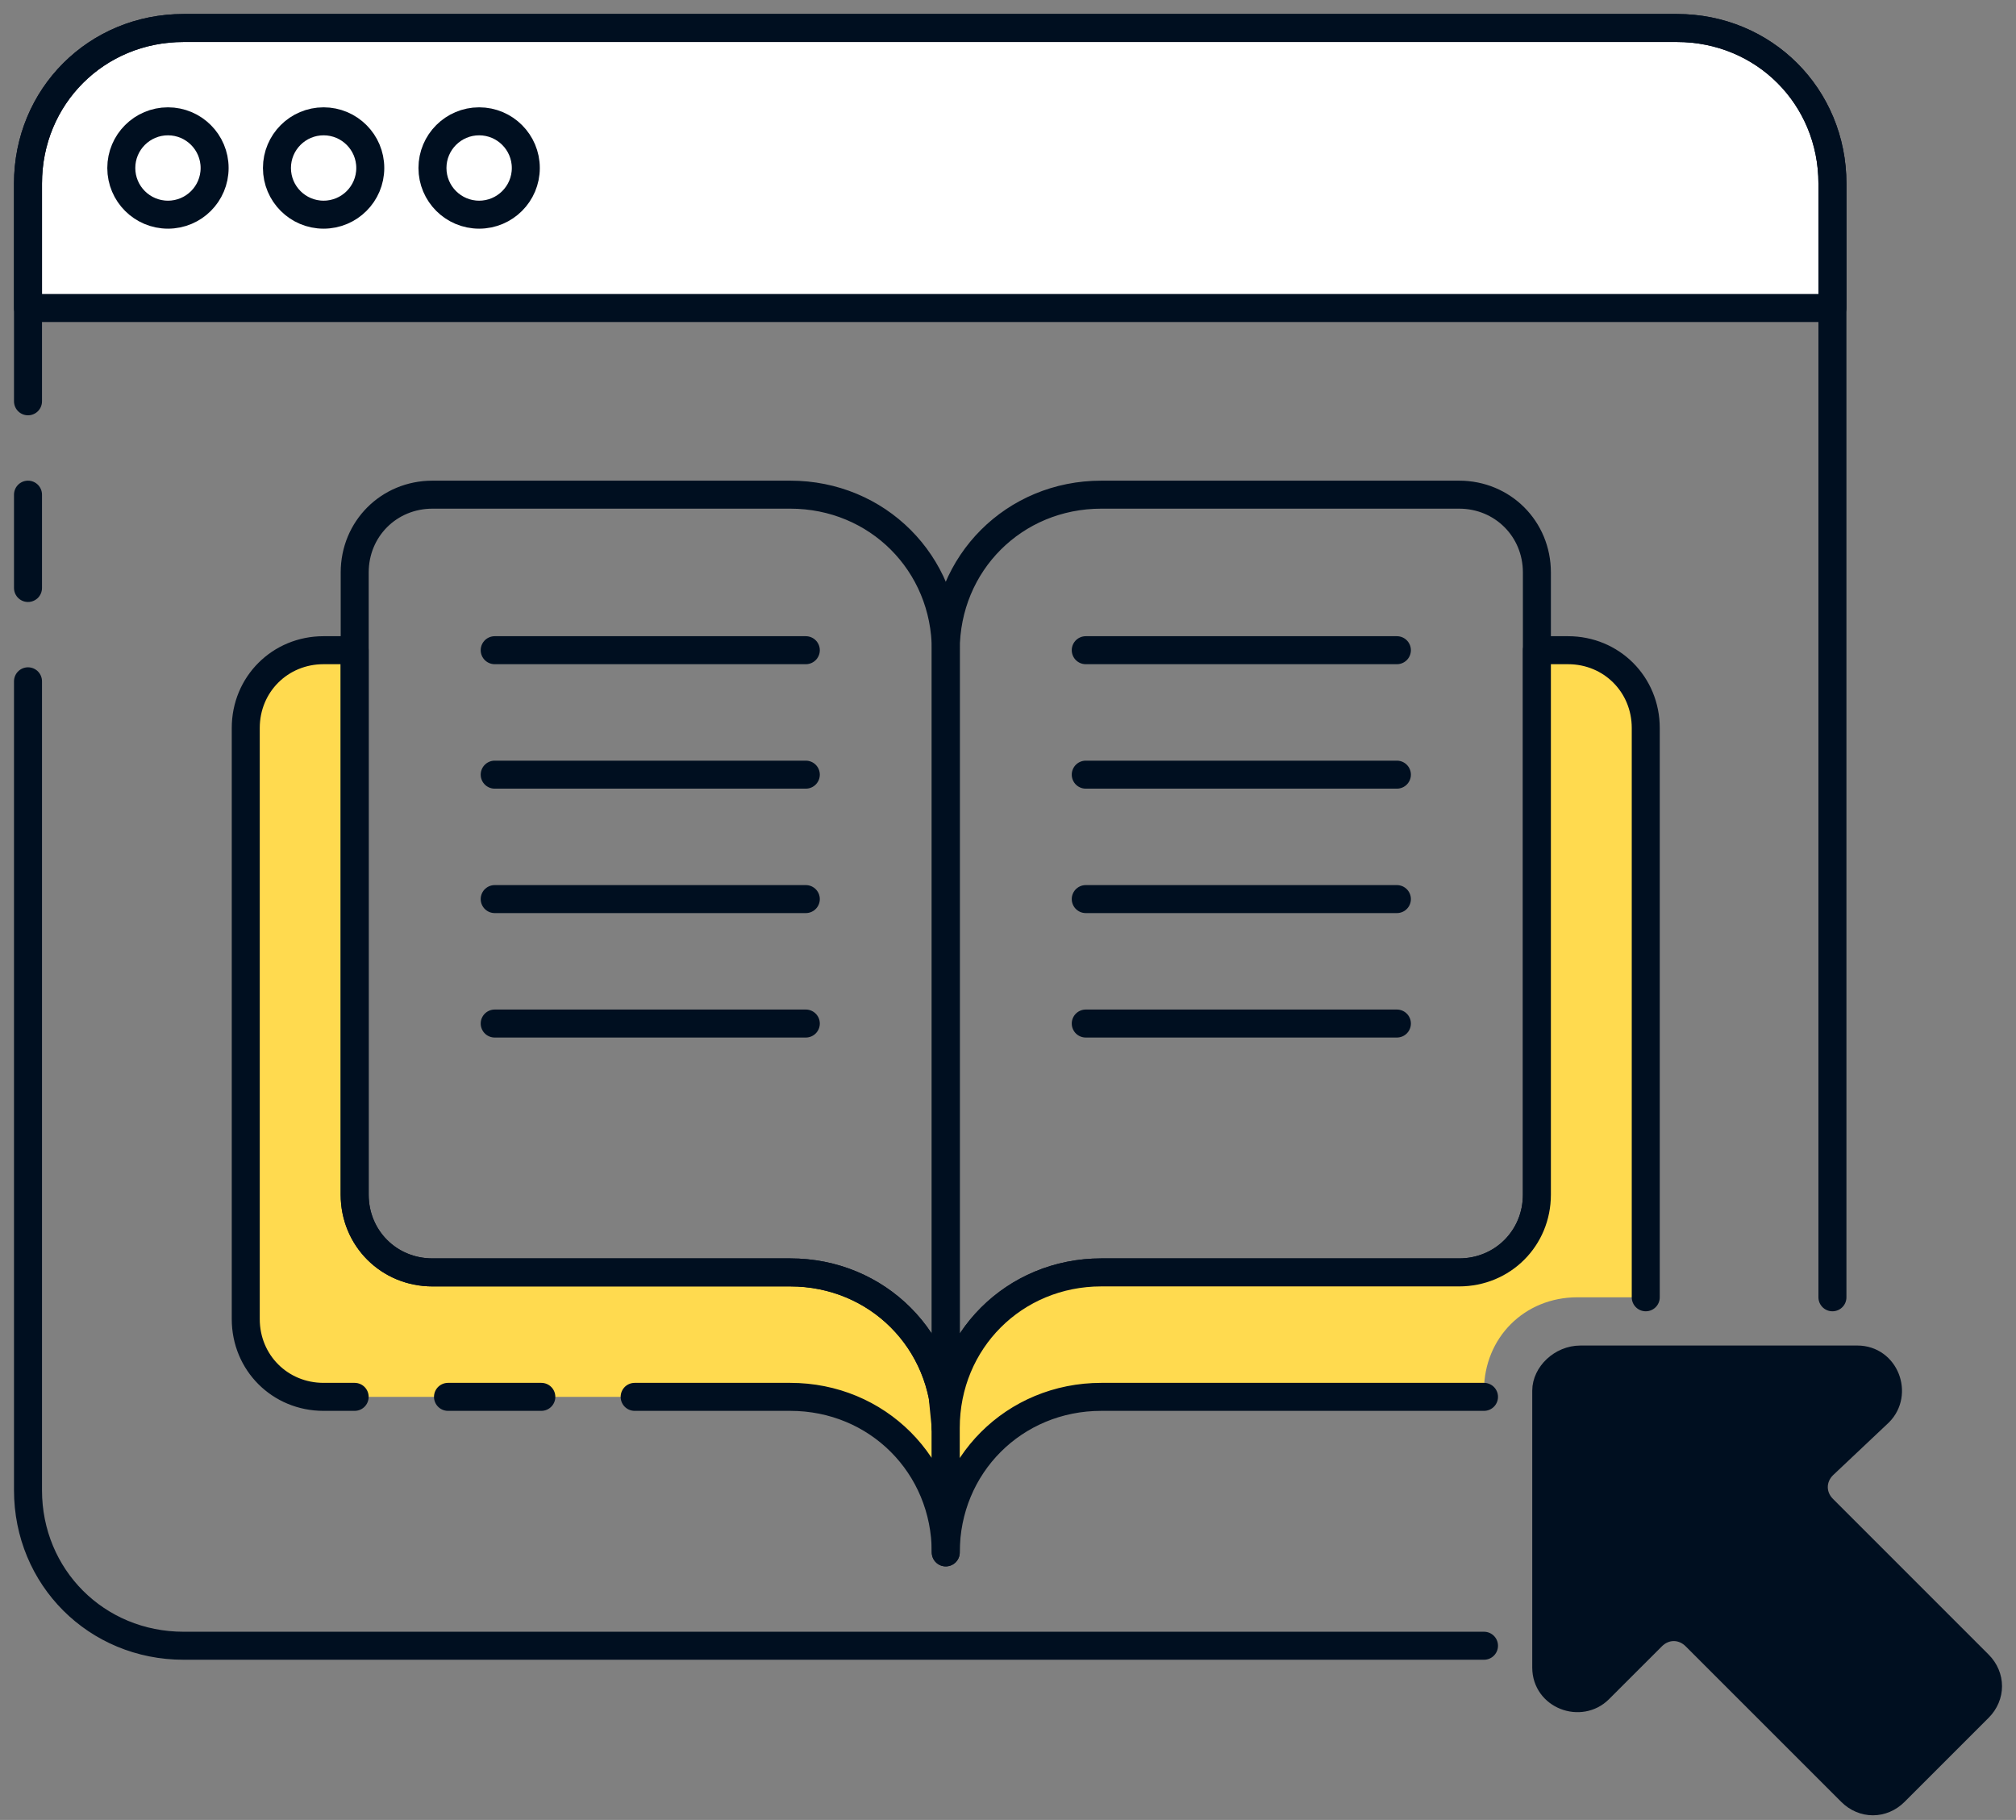
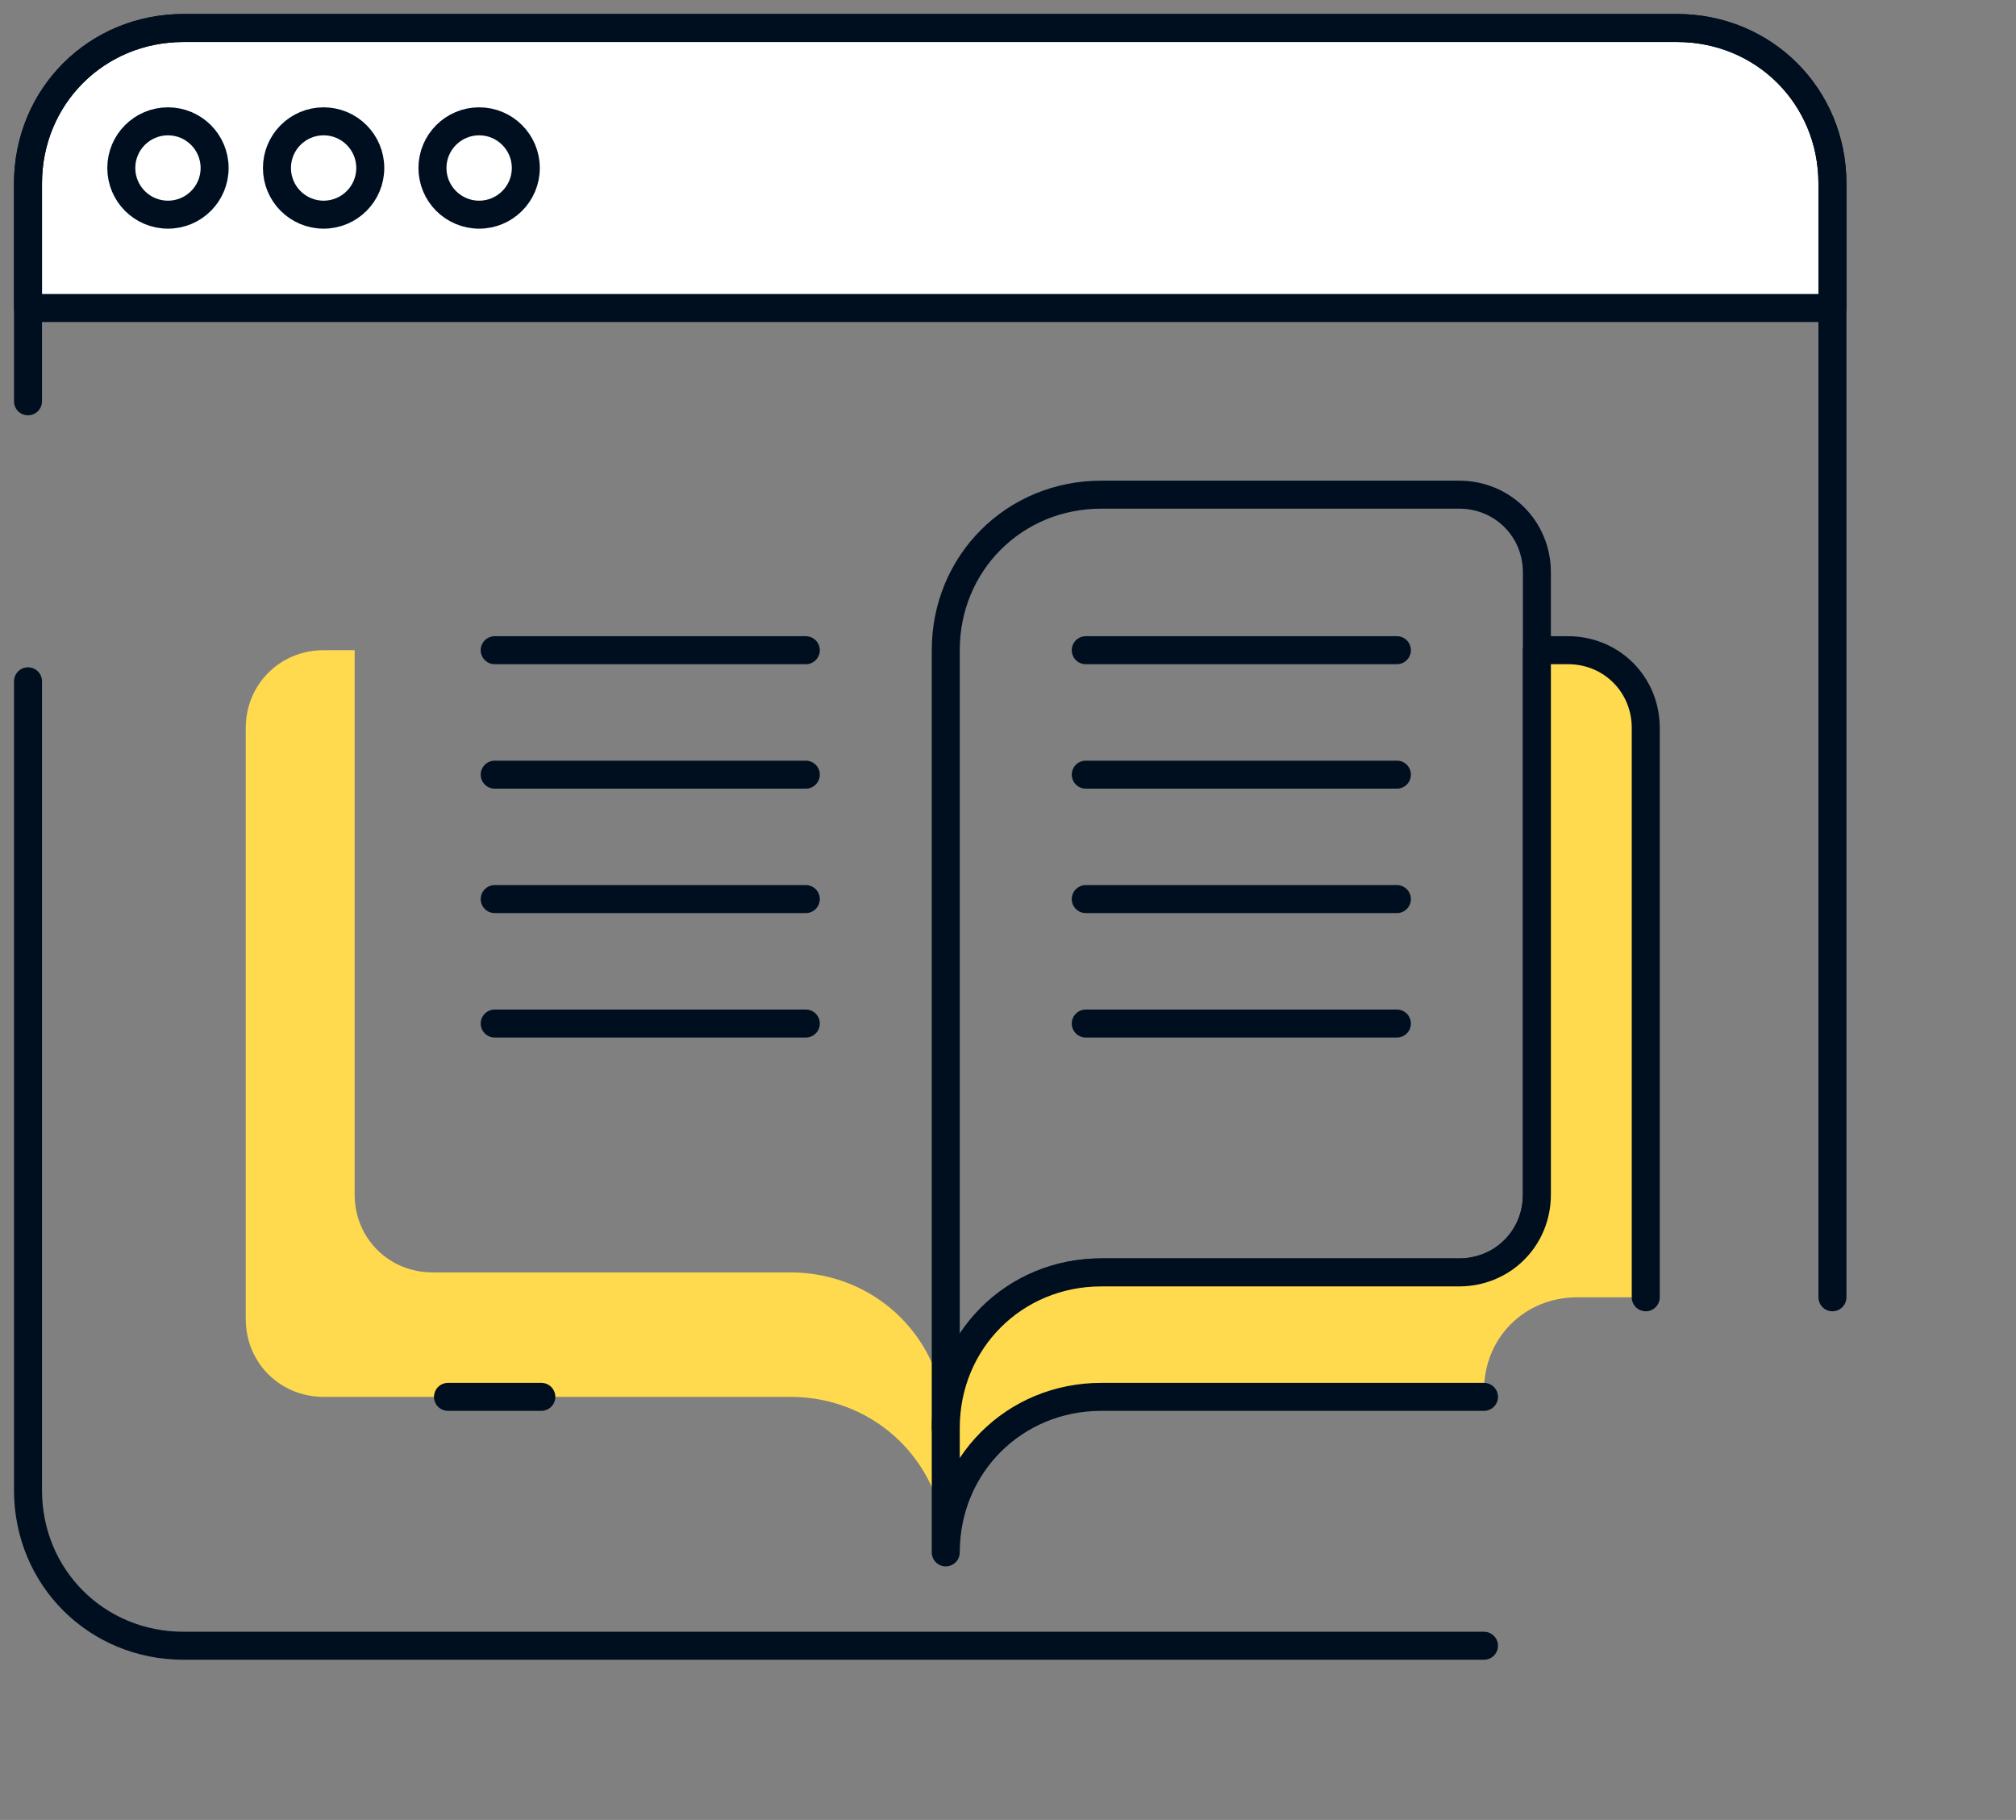
<svg xmlns="http://www.w3.org/2000/svg" width="72" height="65" viewBox="0 0 72 65" fill="none">
  <rect x="0" y="0" width="72" height="65" fill="#808080" stroke="none" />
  <path d="M59.889 1H6.556C3.444 1 1 3.444 1 6.556V11H65.444V6.556C65.444 3.444 63 1 59.889 1Z" fill="white" stroke="#000F20" stroke-miterlimit="10" stroke-linecap="round" stroke-linejoin="round" />
  <path d="M5.999 7.667C6.919 7.667 7.665 6.921 7.665 6C7.665 5.08 6.919 4.333 5.999 4.333C5.078 4.333 4.332 5.08 4.332 6C4.332 6.921 5.078 7.667 5.999 7.667Z" fill="white" stroke="#000F20" stroke-miterlimit="10" stroke-linecap="round" stroke-linejoin="round" />
  <path d="M11.557 7.667C12.478 7.667 13.224 6.921 13.224 6C13.224 5.08 12.478 4.333 11.557 4.333C10.637 4.333 9.891 5.08 9.891 6C9.891 6.921 10.637 7.667 11.557 7.667Z" fill="white" stroke="#000F20" stroke-miterlimit="10" stroke-linecap="round" stroke-linejoin="round" />
  <path d="M17.112 7.667C18.032 7.667 18.779 6.921 18.779 6C18.779 5.08 18.032 4.333 17.112 4.333C16.192 4.333 15.445 5.08 15.445 6C15.445 6.921 16.192 7.667 17.112 7.667Z" fill="white" stroke="#000F20" stroke-miterlimit="10" stroke-linecap="round" stroke-linejoin="round" />
  <path d="M65.444 46.333V6.556C65.444 3.444 63 1 59.889 1H6.556C3.444 1 1 3.444 1 6.556V14.333" stroke="#000F20" stroke-miterlimit="10" stroke-linecap="round" stroke-linejoin="round" />
  <path d="M1 24.333V53.222C1 56.333 3.444 58.778 6.556 58.778H53" stroke="#000F20" stroke-miterlimit="10" stroke-linecap="round" stroke-linejoin="round" />
-   <path d="M1 21V17.667" stroke="#000F20" stroke-miterlimit="10" stroke-linecap="round" stroke-linejoin="round" />
  <path d="M22.666 49.889H28.222C31.333 49.889 33.777 52.333 33.777 55.444V51C33.777 47.889 31.333 45.444 28.222 45.444H15.444C13.889 45.444 12.666 44.222 12.666 42.667V23.222H11.555C10 23.222 8.777 24.445 8.777 26V47.111C8.777 48.667 10 49.889 11.555 49.889H12.666" fill="#FFDA4F" />
-   <path d="M22.666 49.889H28.222C31.333 49.889 33.777 52.333 33.777 55.444V51C33.777 47.889 31.333 45.444 28.222 45.444H15.444C13.889 45.444 12.666 44.222 12.666 42.667V23.222H11.555C10 23.222 8.777 24.445 8.777 26V47.111C8.777 48.667 10 49.889 11.555 49.889H12.666" stroke="#000F20" stroke-miterlimit="10" stroke-linecap="round" stroke-linejoin="round" />
-   <path d="M33.668 49.889L33.779 51C33.779 47.889 31.335 45.444 28.224 45.444H15.446C13.89 45.444 12.668 44.222 12.668 42.667V20.445C12.668 18.889 13.89 17.667 15.446 17.667H28.224C31.335 17.667 33.779 20.111 33.779 23.222V43.222V51" stroke="#000F20" stroke-miterlimit="10" stroke-linecap="round" stroke-linejoin="round" />
  <path d="M33.889 49.889L33.777 51C33.777 47.889 36.222 45.444 39.333 45.444H52.111C53.666 45.444 54.889 44.222 54.889 42.667V20.445C54.889 18.889 53.666 17.667 52.111 17.667H39.333C36.222 17.667 33.777 20.111 33.777 23.222V43.222V51" stroke="#000F20" stroke-miterlimit="10" stroke-linecap="round" stroke-linejoin="round" />
  <path d="M17.668 23.222H28.779" stroke="#000F20" stroke-miterlimit="10" stroke-linecap="round" stroke-linejoin="round" />
  <path d="M17.668 27.667H28.779" stroke="#000F20" stroke-miterlimit="10" stroke-linecap="round" stroke-linejoin="round" />
  <path d="M17.668 32.111H28.779" stroke="#000F20" stroke-miterlimit="10" stroke-linecap="round" stroke-linejoin="round" />
  <path d="M17.668 36.556H28.779" stroke="#000F20" stroke-miterlimit="10" stroke-linecap="round" stroke-linejoin="round" />
  <path d="M38.777 23.222H49.889" stroke="#000F20" stroke-miterlimit="10" stroke-linecap="round" stroke-linejoin="round" />
  <path d="M38.777 27.667H49.889" stroke="#000F20" stroke-miterlimit="10" stroke-linecap="round" stroke-linejoin="round" />
  <path d="M38.777 32.111H49.889" stroke="#000F20" stroke-miterlimit="10" stroke-linecap="round" stroke-linejoin="round" />
  <path d="M38.777 36.556H49.889" stroke="#000F20" stroke-miterlimit="10" stroke-linecap="round" stroke-linejoin="round" />
  <path d="M16 49.889H19.333" stroke="#000F20" stroke-miterlimit="10" stroke-linecap="round" stroke-linejoin="round" />
-   <path d="M55.223 49.667V59.556C55.223 60.556 56.445 61 57.111 60.333L59 58.445C59.445 58 60.111 58 60.556 58.445L66.112 64C66.556 64.445 67.223 64.445 67.667 64L70.667 61C71.112 60.556 71.112 59.889 70.667 59.445L65.112 53.889C64.667 53.445 64.667 52.778 65.112 52.333L67.112 50.445C67.778 49.778 67.334 48.556 66.334 48.556H56.445C55.778 48.556 55.223 49.111 55.223 49.667Z" fill="#000F20" stroke="#000F20" stroke-miterlimit="10" stroke-linecap="round" stroke-linejoin="round" />
-   <path d="M53 49.667C53 47.778 54.444 46.333 56.333 46.333H58.777V26C58.777 24.445 57.555 23.222 56 23.222H54.889V42.667C54.889 44.222 53.666 45.444 52.111 45.444H39.333C36.222 45.444 33.777 47.889 33.777 51V55.444C33.777 52.333 36.222 49.889 39.333 49.889H53V49.667Z" fill="#FFDA4F" />
+   <path d="M53 49.667C53 47.778 54.444 46.333 56.333 46.333H58.777V26C58.777 24.445 57.555 23.222 56 23.222H54.889V42.667C54.889 44.222 53.666 45.444 52.111 45.444H39.333C36.222 45.444 33.777 47.889 33.777 51V55.444C33.777 52.333 36.222 49.889 39.333 49.889V49.667Z" fill="#FFDA4F" />
  <path d="M58.777 46.333V26C58.777 24.445 57.555 23.222 56 23.222H54.889V42.667C54.889 44.222 53.666 45.444 52.111 45.444H39.333C36.222 45.444 33.777 47.889 33.777 51V55.444C33.777 52.333 36.222 49.889 39.333 49.889H53" stroke="#000F20" stroke-miterlimit="10" stroke-linecap="round" stroke-linejoin="round" />
</svg>